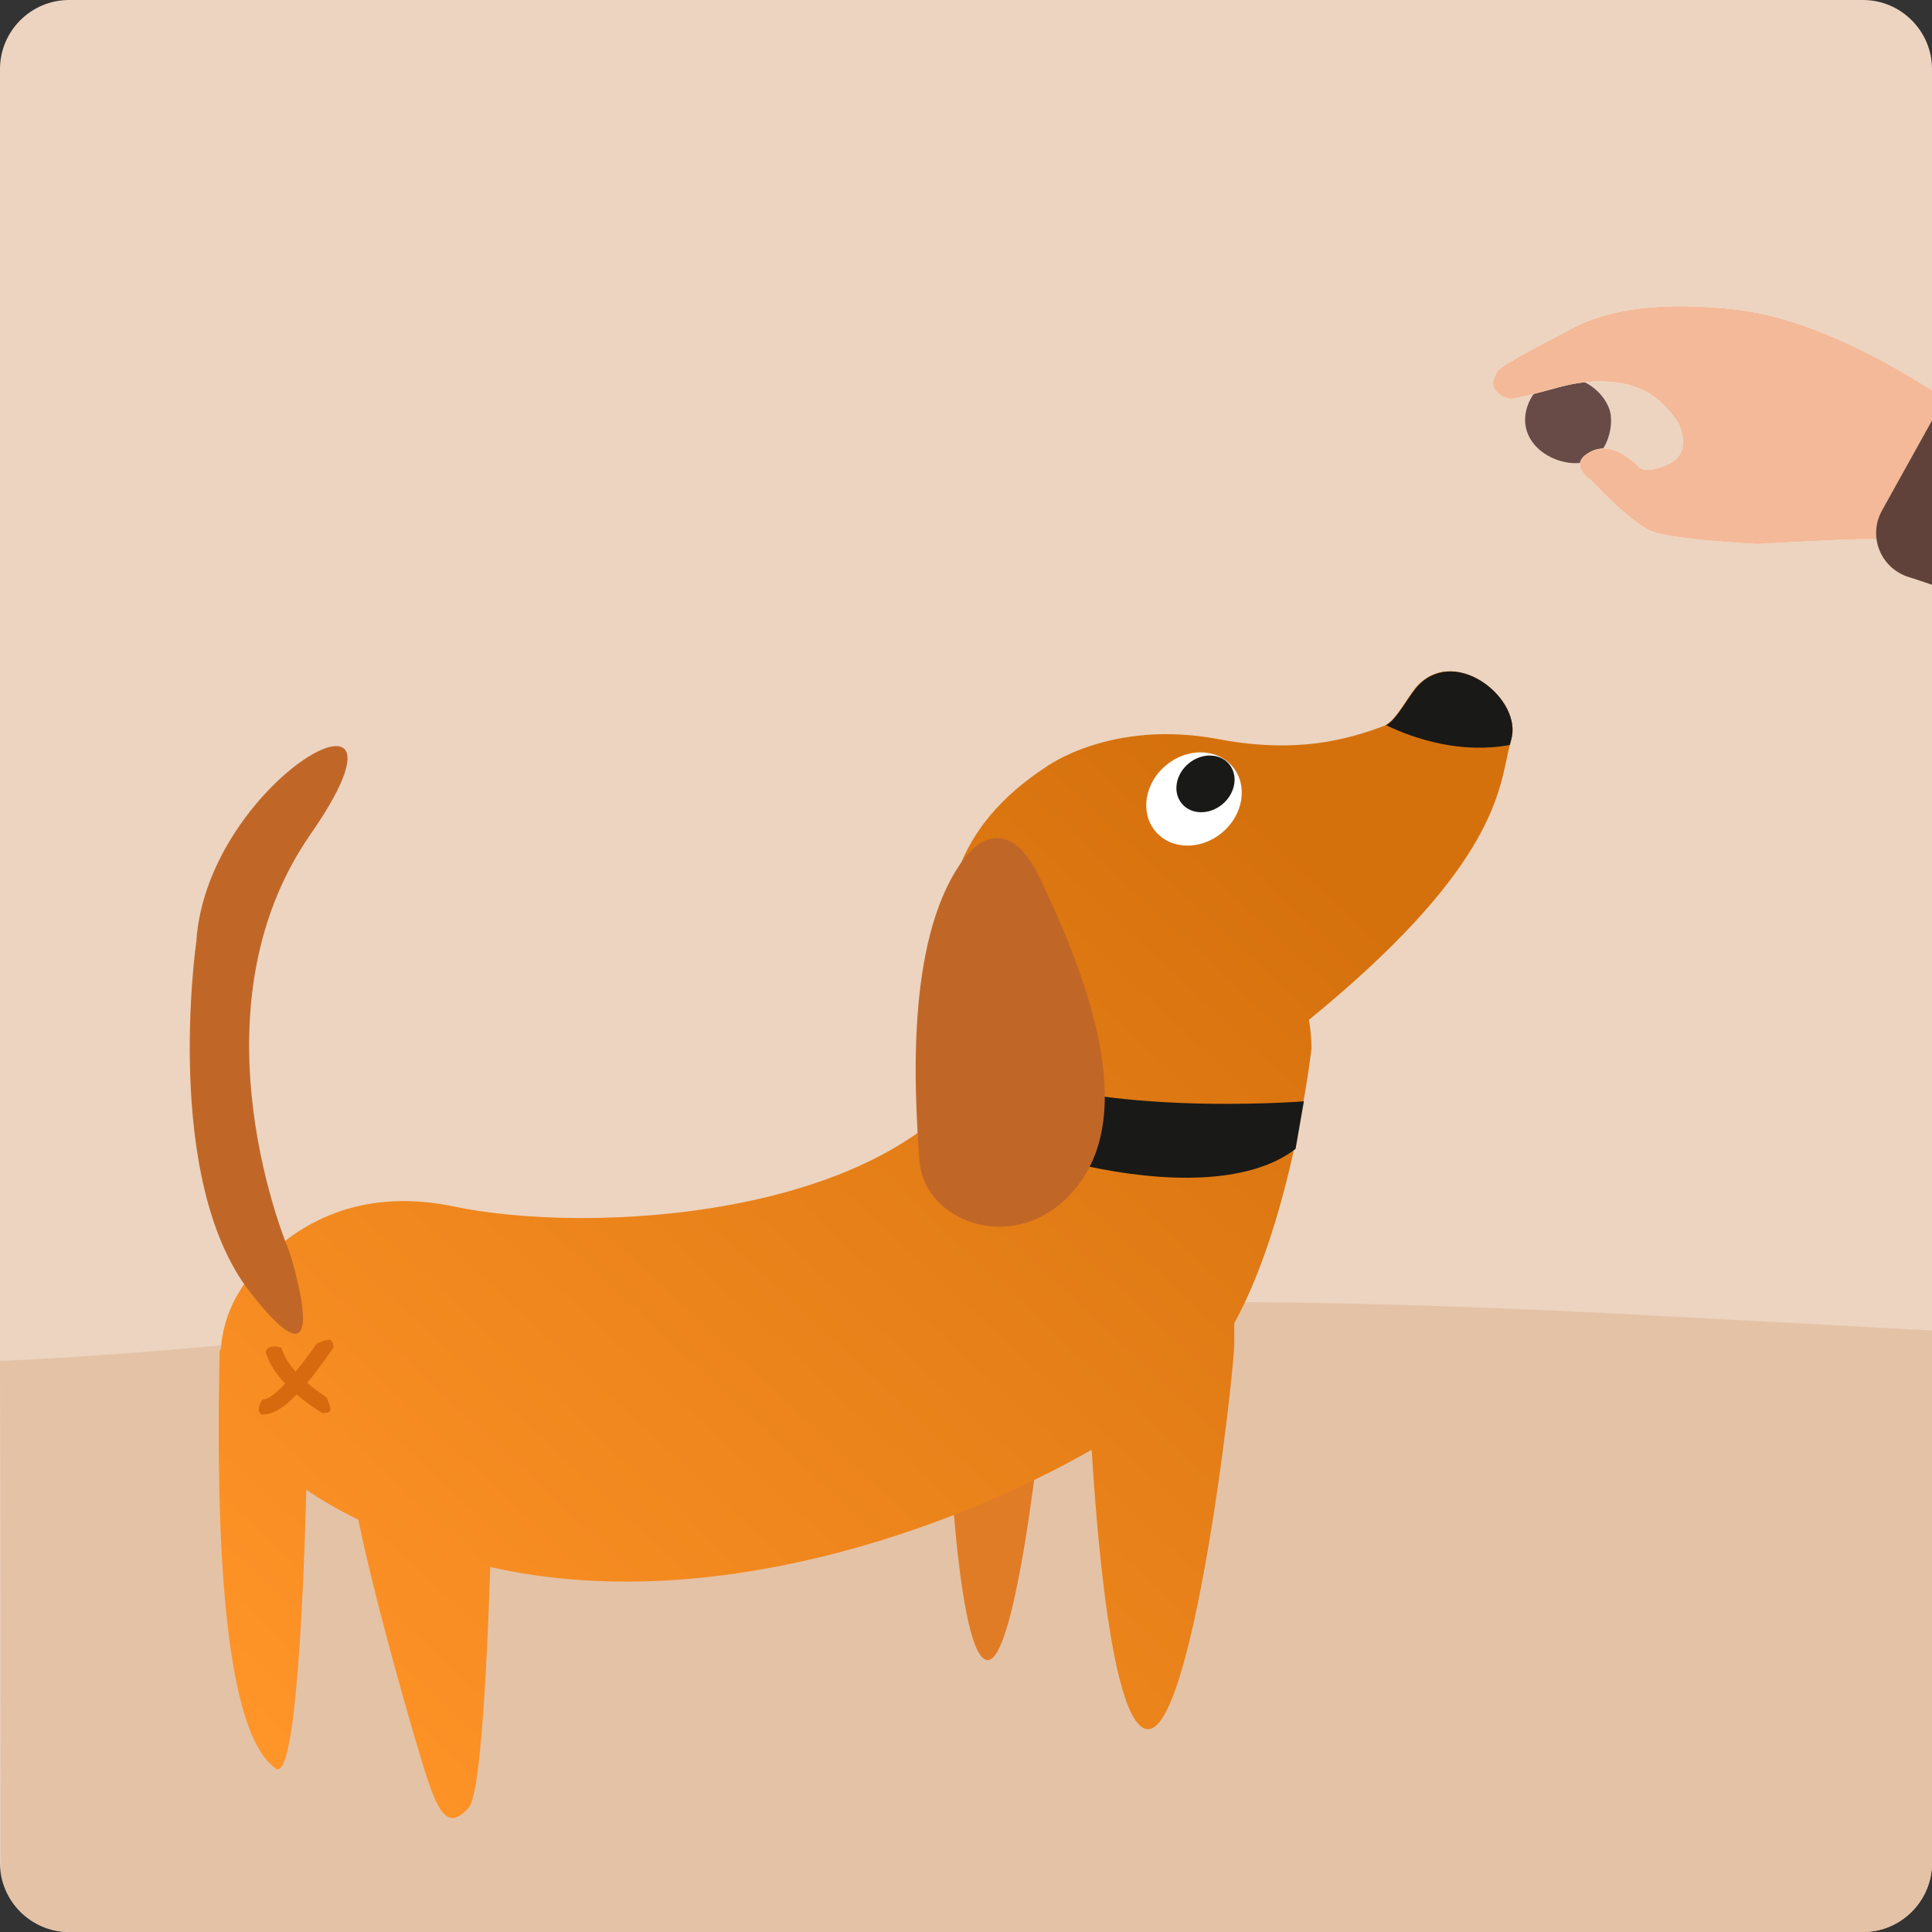
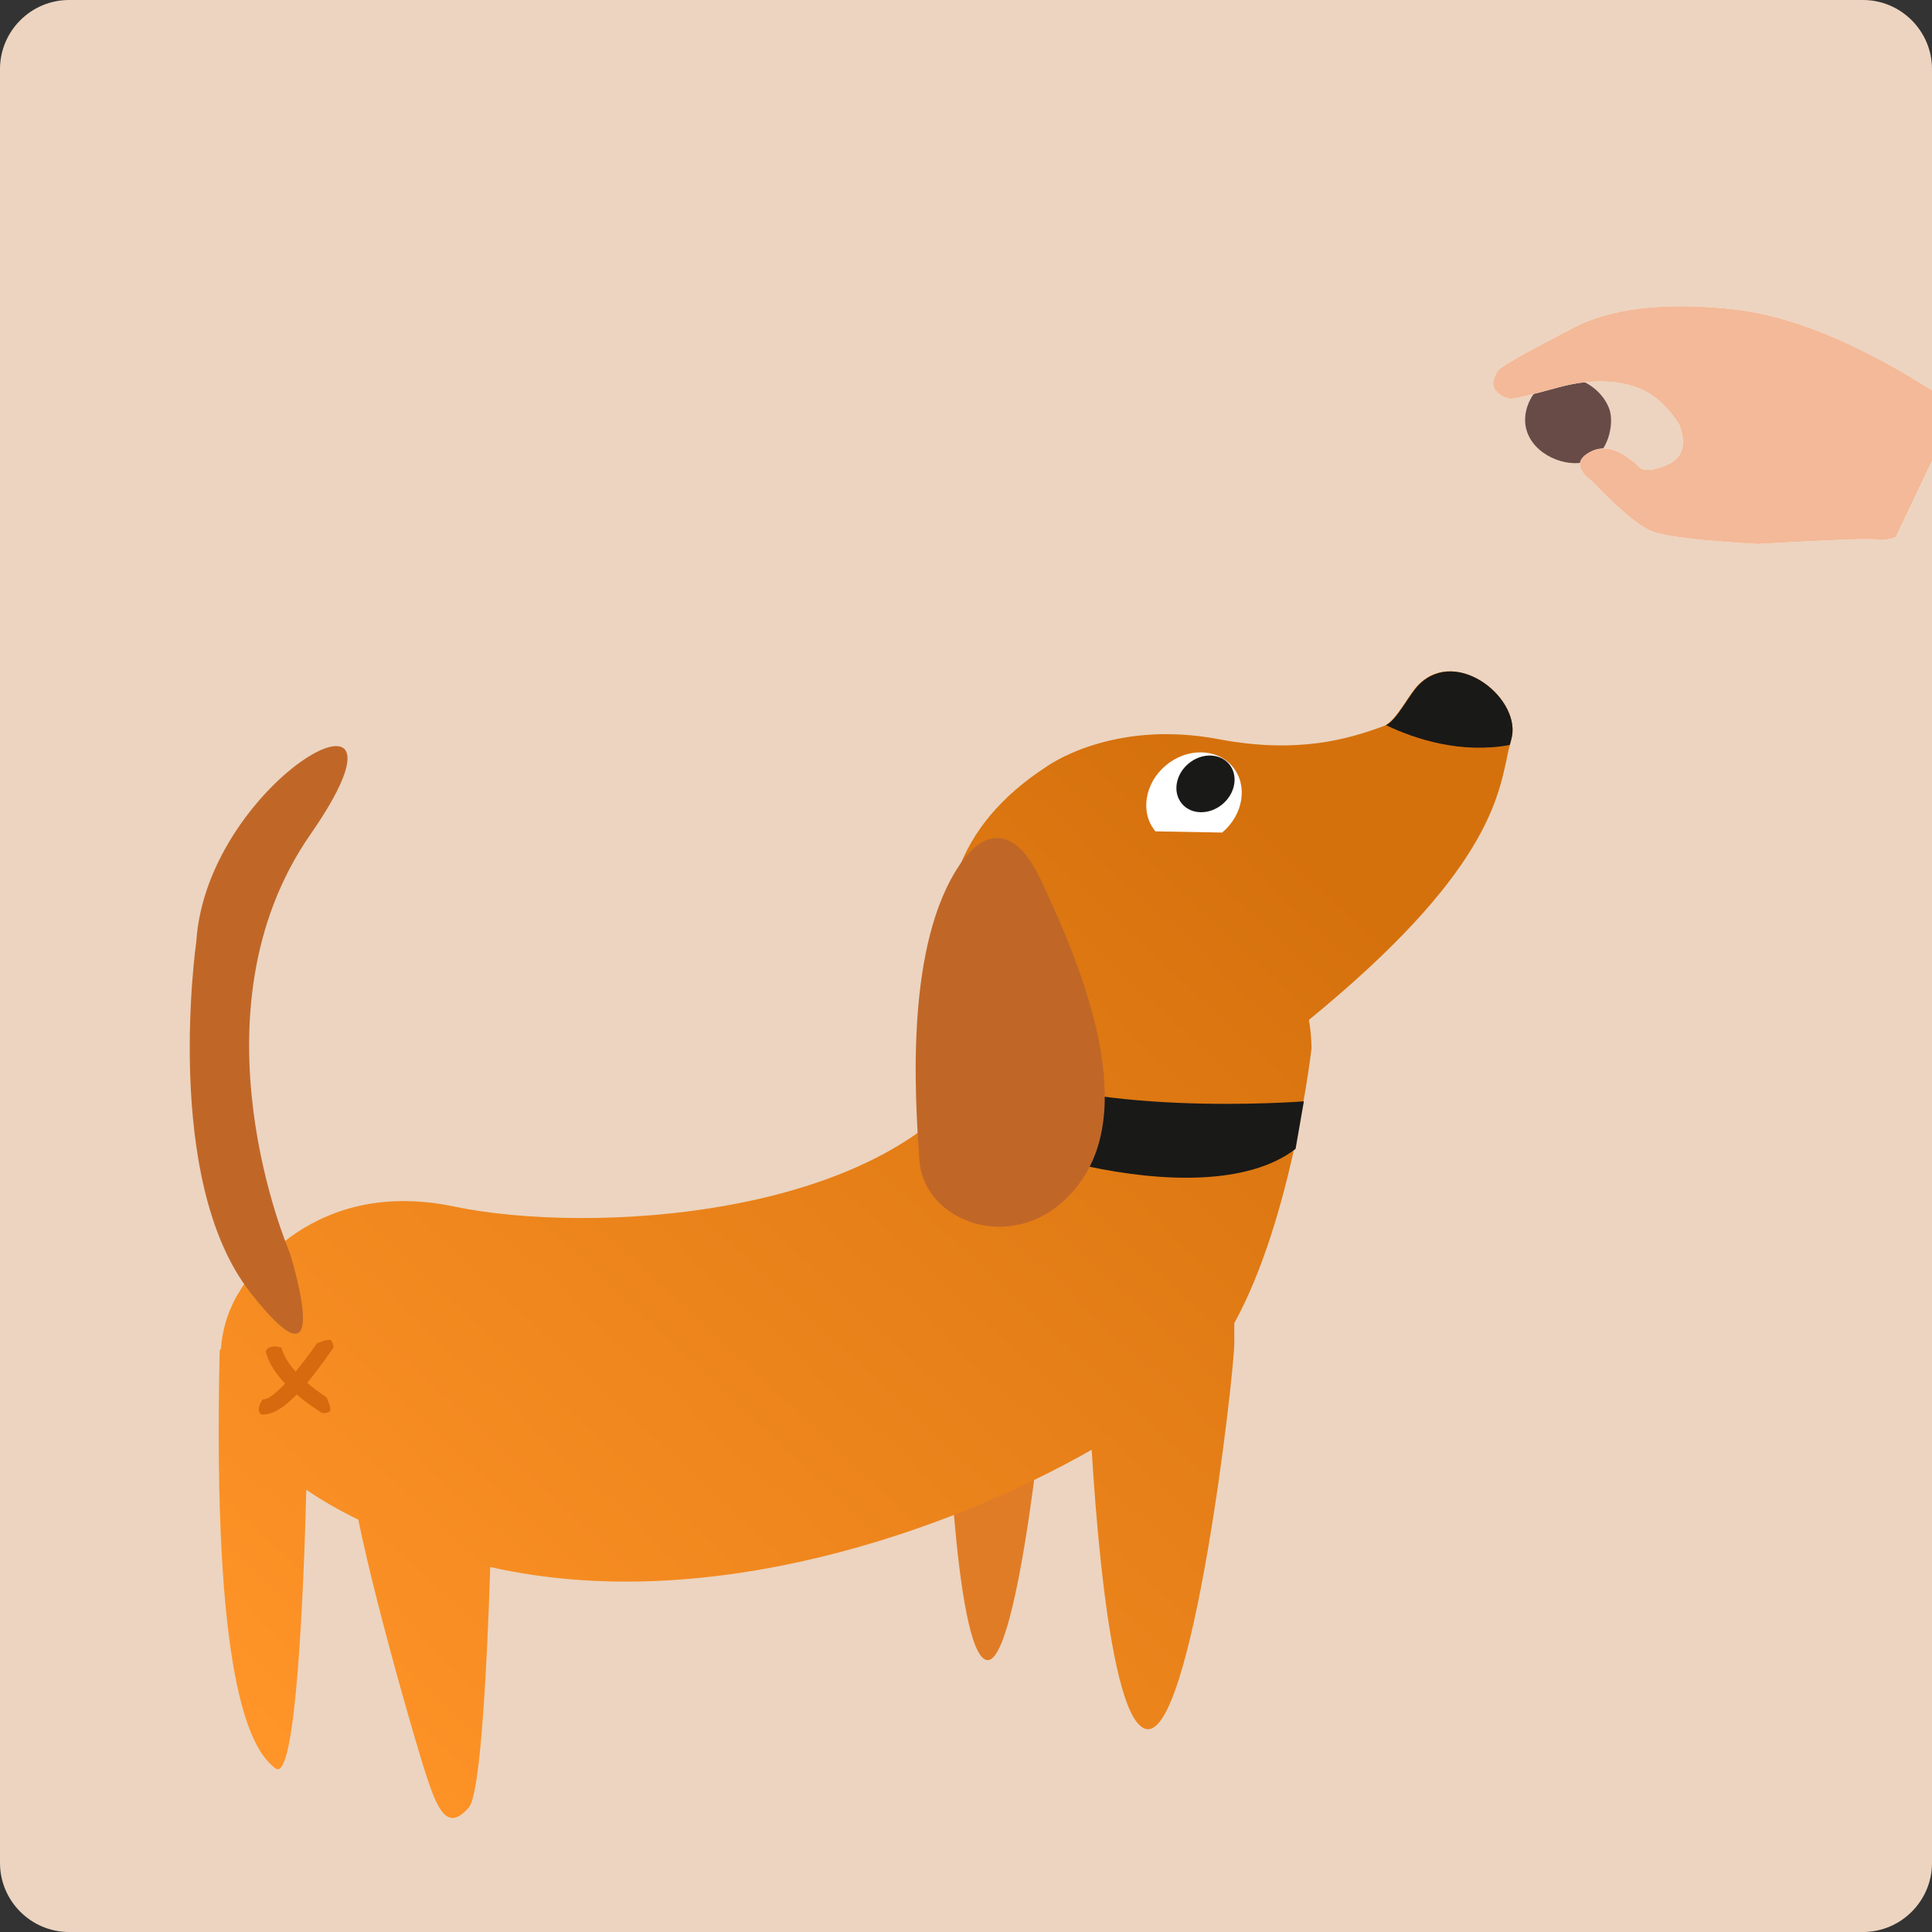
<svg xmlns="http://www.w3.org/2000/svg" fill="none" height="336" viewBox="0 0 336 336" width="336">
  <rect x="0" y="0" width="336" height="336" fill="#333333" stroke="none" />
  <linearGradient id="a" gradientUnits="userSpaceOnUse" x1="228.867" x2="68.054" y1="150.161" y2="322.379">
    <stop offset="0" stop-color="#d5710d" />
    <stop offset="1" stop-color="#ff9428" />
  </linearGradient>
  <clipPath id="b">
    <path d="m0 0h336v336h-336z" />
  </clipPath>
  <g clip-path="url(#b)">
    <path d="m324 336h-312c-6.6 0-12-5.4-12-12v-312c0-6.6 5.4-12 12-12h312c6.6 0 12 5.4 12 12v312c0 6.6-5.4 12-12 12z" fill="#ecd4c0" />
-     <path d="m12.065 336h311.935c6.6 0 12-5.4 12-12v-92.603c-3.596-.194-26.931-1.453-45.781-2.459-61.223-3.388-92.919-2.579-119.676-1.896-15.639.399-29.59.756-46.763.206-14.494-.474-34.171 1.561-56.983 3.92-20.269 2.096-43.013 4.448-66.797 5.523.1 34.793.1 52.587.1 87.38 0 6.553 5.382 11.916 11.965 11.929z" fill="#e4c2a6" />
    <path clip-rule="evenodd" d="m279.924 71.261c.83 2.521-.276 7.87-3.925 9.003-3.649 1.133-9.333-1.133-10.544-5.567-1.211-4.434 2.793-9.636 6.862-9.19s6.777 3.233 7.607 5.755z" fill="#684b47" fill-rule="evenodd" />
    <path d="m340.45 70.802c-14.928-10.128-27.947-15.8-39.057-17.017-11.111-1.217-19.974-.337-26.59 2.639-8.996 4.62-13.733 7.276-14.213 7.967-.718 1.036-1.401 2.388-.438 3.568.643.787 1.529 1.256 2.659 1.407.935-.083 3.689-.753 8.262-2.01 6.86-1.886 12.192-.918 15.295.787 2.069 1.136 3.951 3.009 5.648 5.618 1.417 3.616.631 6.018-2.357 7.204-4.483 1.779-4.661-.056-5.607-.688-.947-.633-4.105-3.602-7.647-1.595-2.361 1.338-2.168 3.038.581 5.101 4.56 4.765 7.948 7.615 10.164 8.552 2.217.937 8.38 1.693 18.489 2.27 12.555-.712 19.384-.972 20.487-.782s2.292.054 3.568-.408z" fill="#fff" />
    <path d="m340.45 70.802c-14.928-10.128-27.947-15.8-39.057-17.017-11.111-1.217-19.974-.337-26.59 2.639-8.996 4.62-13.733 7.276-14.213 7.967-.718 1.036-1.401 2.388-.438 3.568.643.787 1.529 1.256 2.659 1.407.935-.083 3.689-.753 8.262-2.01 6.86-1.886 12.192-.918 15.295.787 2.069 1.136 3.951 3.009 5.648 5.618 1.417 3.616.631 6.018-2.357 7.204-4.483 1.779-4.661-.056-5.607-.688-.947-.633-4.105-3.602-7.647-1.595-2.361 1.338-2.168 3.038.581 5.101 4.56 4.765 7.948 7.615 10.164 8.552 2.217.937 8.38 1.693 18.489 2.27 12.555-.712 19.384-.972 20.487-.782s2.292.054 3.568-.408z" fill="#f3b998" />
-     <path d="m336 101.7c-1.41-.487-2.792-.947-4.147-1.379-4.21-1.341-6.535-5.842-5.194-10.051.161-.505.372-.993.629-1.456l8.712-15.682z" fill="#60423b" />
    <path d="m182.207 224.925v9.585c0 4.075-5.056 55.547-10.641 54.188-5.66-1.358-7.094-48.679-7.094-52.075-.076-3.472 10.339-30.189 17.735-11.698z" fill="#e17c26" />
    <path clip-rule="evenodd" d="m262.813 128.673c-.077.261-.153.522-.239.89-.019.212-.086.367-.162.628-1.657 7.302-2.512 20.137-32.171 45.024-.885.743-1.752 1.461-2.6 2.156.262 1.517.419 3.152.453 4.912 0 0-3.3 29.386-13.434 47.829v3.492c0 5.132-7.245 68.83-15.32 67.094-3.697-.795-6.145-13.499-7.712-27.455l-.14-1.272c-.734-6.798-1.264-13.815-1.631-19.836-24.715 14.082-66.672 29.002-104.595 20.386-.05 1.548-.105 3.137-.165 4.75l-.041 1.078-.042 1.084c-.007.181-.014.362-.021.544l-.044 1.09c-.067 1.637-.14 3.283-.217 4.92l-.052 1.089c-.648 13.234-1.649 25.579-3.151 27.282-3.396 3.849-5.132 1.283-7.245-5.132-1.086-3.257-4.542-14.939-7.697-27.025l-.286-1.099-.284-1.101c-.047-.183-.094-.367-.141-.55l-.28-1.099c-1.252-4.942-2.407-9.809-3.282-14.052-3.474-1.705-6.466-3.449-9.042-5.209-.424 16.46-1.752 51.071-5.329 48.475-4.679-3.396-11.019-16.151-9.736-72.679 0 0 .075-.131.221-.349.387-5.435 2.759-9.211 3.127-9.769l.043-.063c.004-.005.006-.008.006-.008s11.019-20.377 37.358-14.868c23.609 4.938 74.2 2.055 91.175-23.379-2.1-2.689-3.753-6.035-4.539-10.195-3.552-18.793.604-32.625 16.398-42.922 0 0 11.335-8.329 29.988-4.769 13.808 2.601 22.611-.057 28.701-2.31.164-.039.222-.088.338-.185 2.025-1.108 4.069-5.483 5.764-7.102 6.732-6.536 18.08 2.76 16.026 9.705z" fill="url(#a)" fill-rule="evenodd" />
    <path d="m50.368 217.788s-18.038-41.509 3.623-72.679-18.038-9.736-19.849 18.642c0 0-5.962 41.358 9.358 60.981 15.321 19.622 6.868-6.944 6.868-6.944z" fill="#c06728" />
    <path d="m225.317 199.812 1.444-8.275s-39.497 3.123-57.082-7.292c0 0-5.811 3.623-4.83 8.453.906 4.83 43.864 19.868 60.468 7.114z" fill="#191918" />
    <path d="m57.383 233.021c.552.136.617 1.326.617 1.326l-1.058 1.515c-.173.244-.344.483-.514.718l-.999 1.357c-.326.435-.646.852-.961 1.251l-.924 1.145-.129.149c.974.838 2.1 1.685 3.381 2.541 0 0 .917 1.942.586 2.388-.331.446-1.391.319-1.391.319-1.669-1.067-3.135-2.137-4.395-3.21-2.422 2.499-4.432 3.65-6.182 3.46 0 0-.49-.303-.401-1.085.09-.782.702-1.545.702-1.545.397.079.999-.179 1.781-.774l.548-.446c.191-.166.391-.348.6-.546l.65-.646.293-.314c-1.56-1.651-2.635-3.314-3.217-4.995 0 0-.475-.835.457-1.282.931-.446 2.121.047 2.121.047.376 1.344 1.195 2.727 2.464 4.143l.95-1.177.875-1.143.916-1.242.954-1.342s1.723-.748 2.275-.612z" fill="#d76a0e" />
    <path d="m262.811 128.673c-.076.262-.152.523-.238.89-8.547 1.556-16.412-1.007-21.503-3.435 2.026-1.108 4.069-5.483 5.764-7.102 6.684-6.594 18.031 2.702 15.977 9.647z" fill="#191918" />
    <path d="m167.019 150.225s7.137-11.79 14.036 2.877c6.899 14.666 16.665 38.222 7.084 52.119-9.58 13.897-27.476 8.108-28.239-3.478-.828-11.548-2.461-37.621 7.119-51.518z" fill="#c06728" />
-     <path d="m212.552 144.793c3.704-3.108 4.513-8.241 1.807-11.466s-7.902-3.32-11.606-.212-4.513 8.242-1.807 11.466c2.706 3.225 7.902 3.32 11.606.212z" fill="#fff" />
+     <path d="m212.552 144.793c3.704-3.108 4.513-8.241 1.807-11.466s-7.902-3.32-11.606-.212-4.513 8.242-1.807 11.466z" fill="#fff" />
    <path d="m212.609 139.854c2.267-1.902 2.78-5.023 1.146-6.971s-4.797-1.985-7.064-.082c-2.267 1.902-2.78 5.023-1.146 6.971 1.635 1.948 4.797 1.984 7.064.082z" fill="#191918" />
  </g>
</svg>